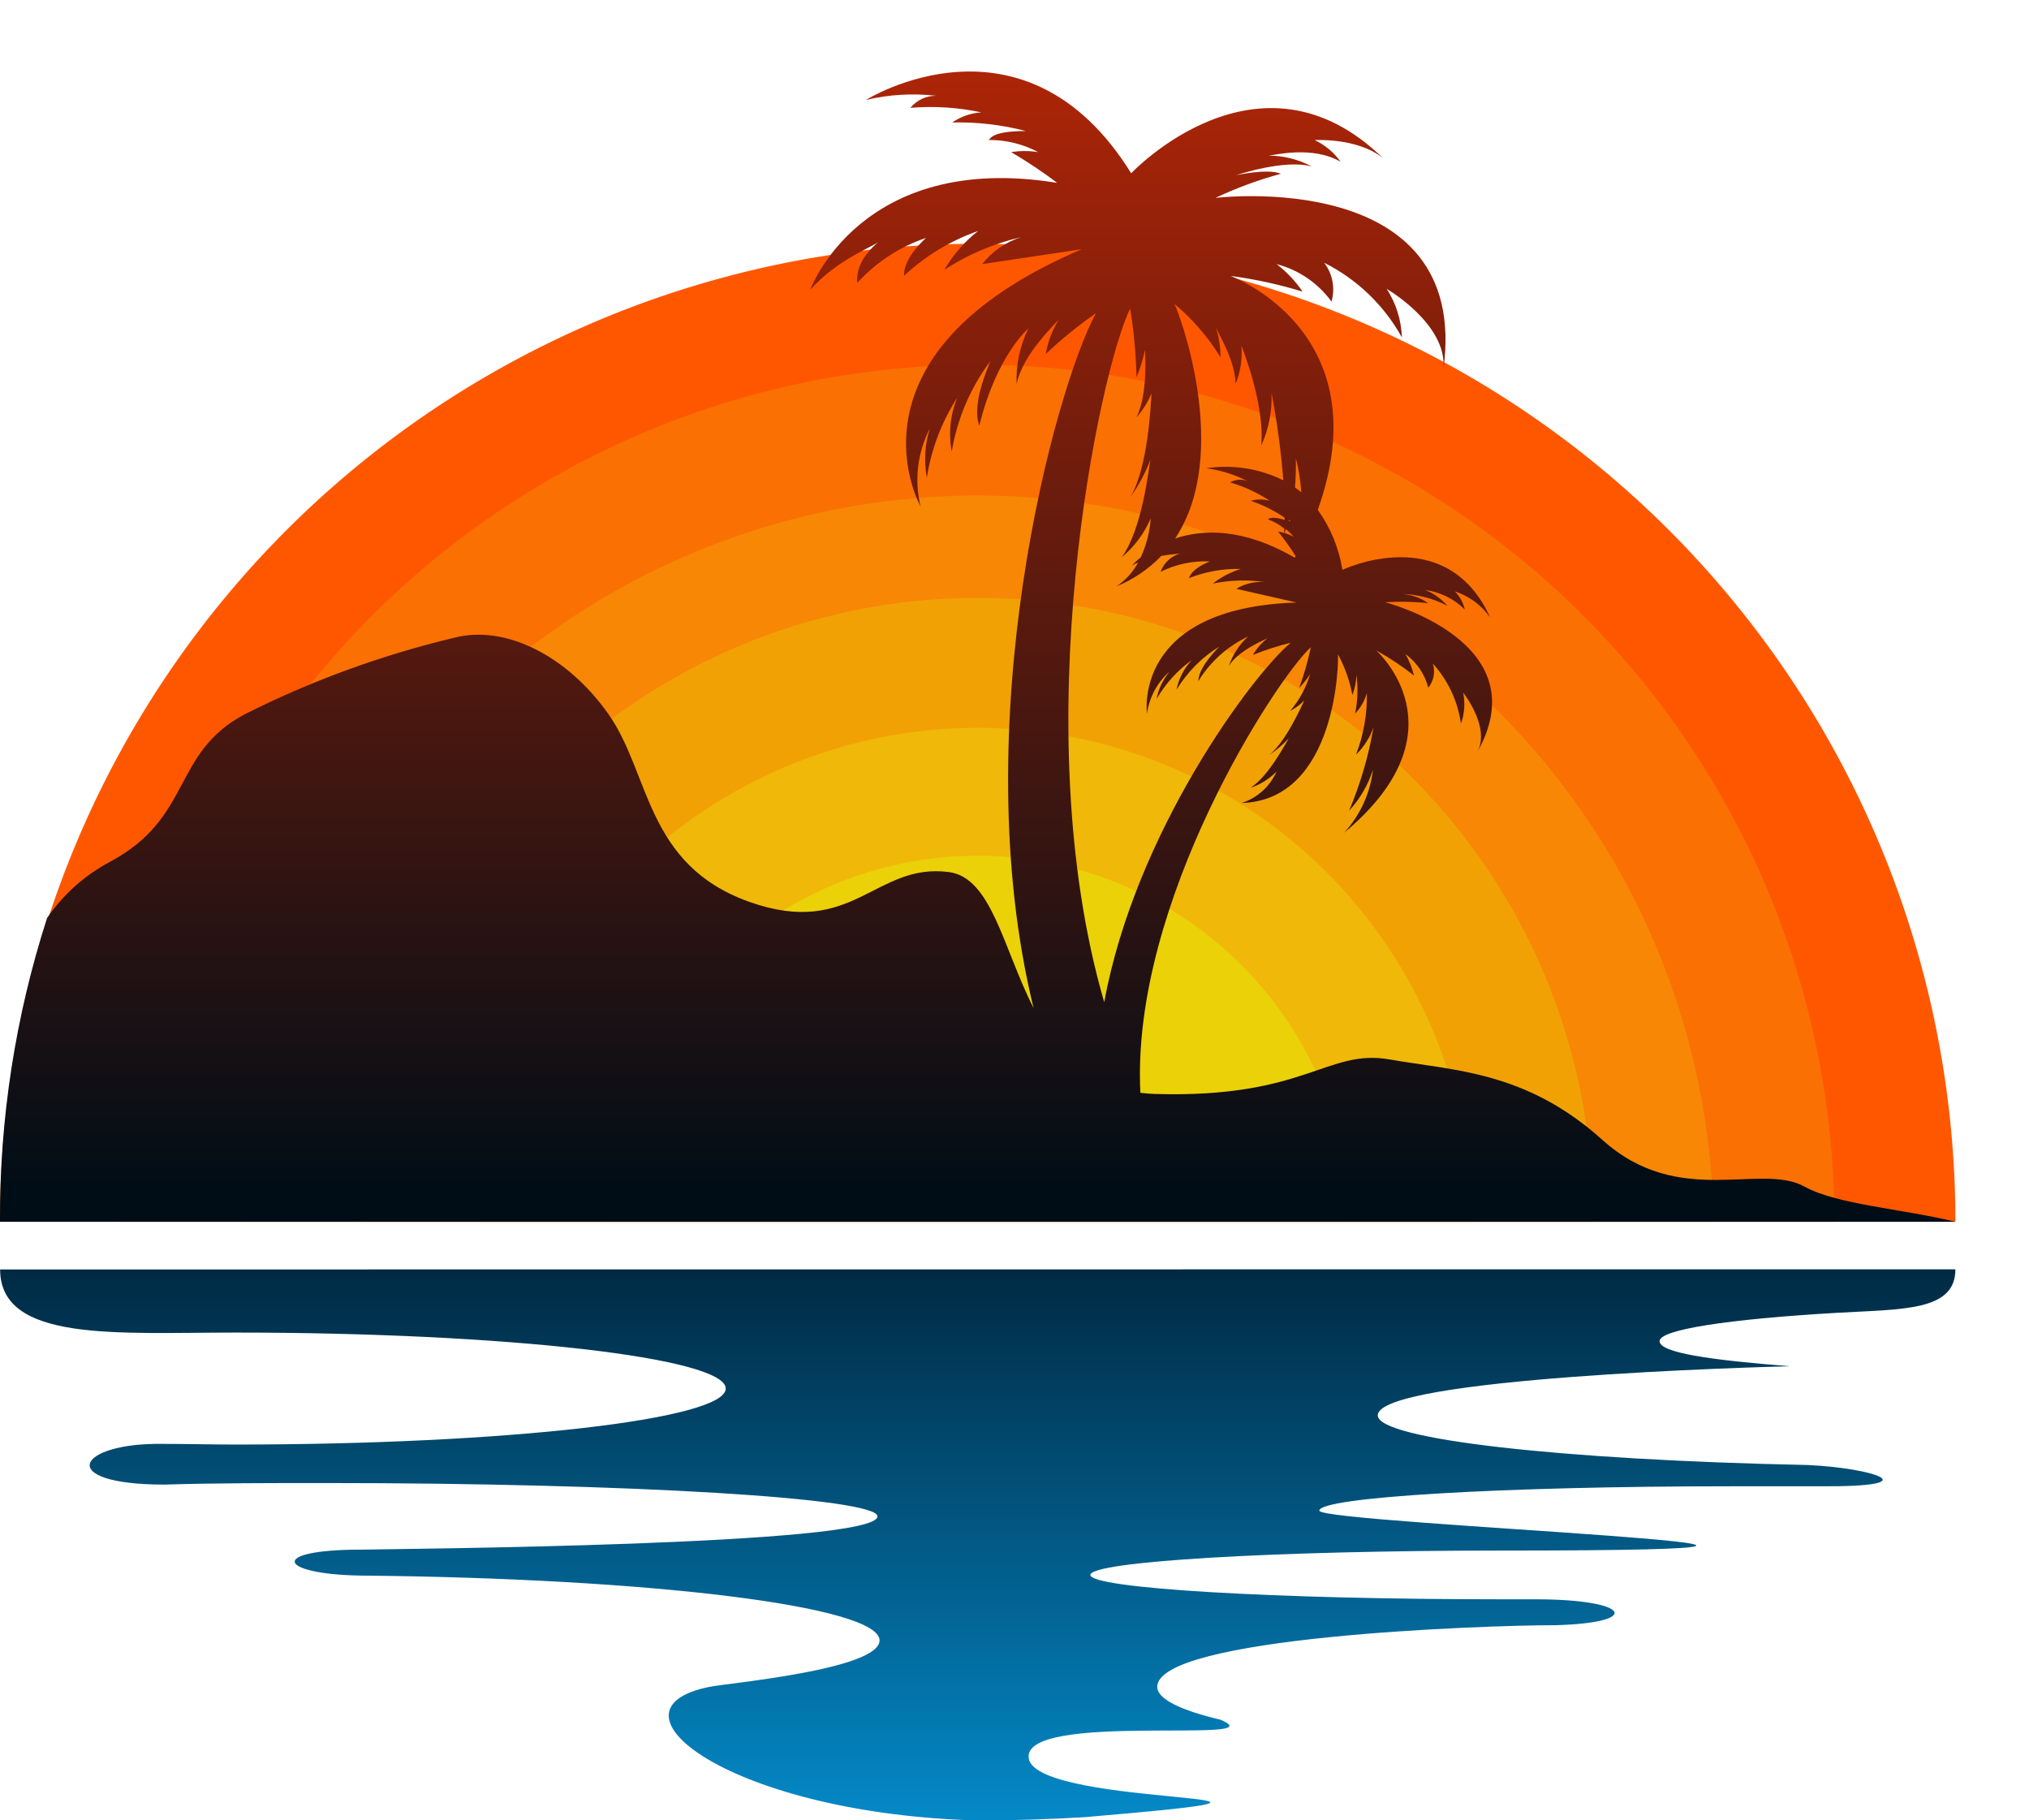
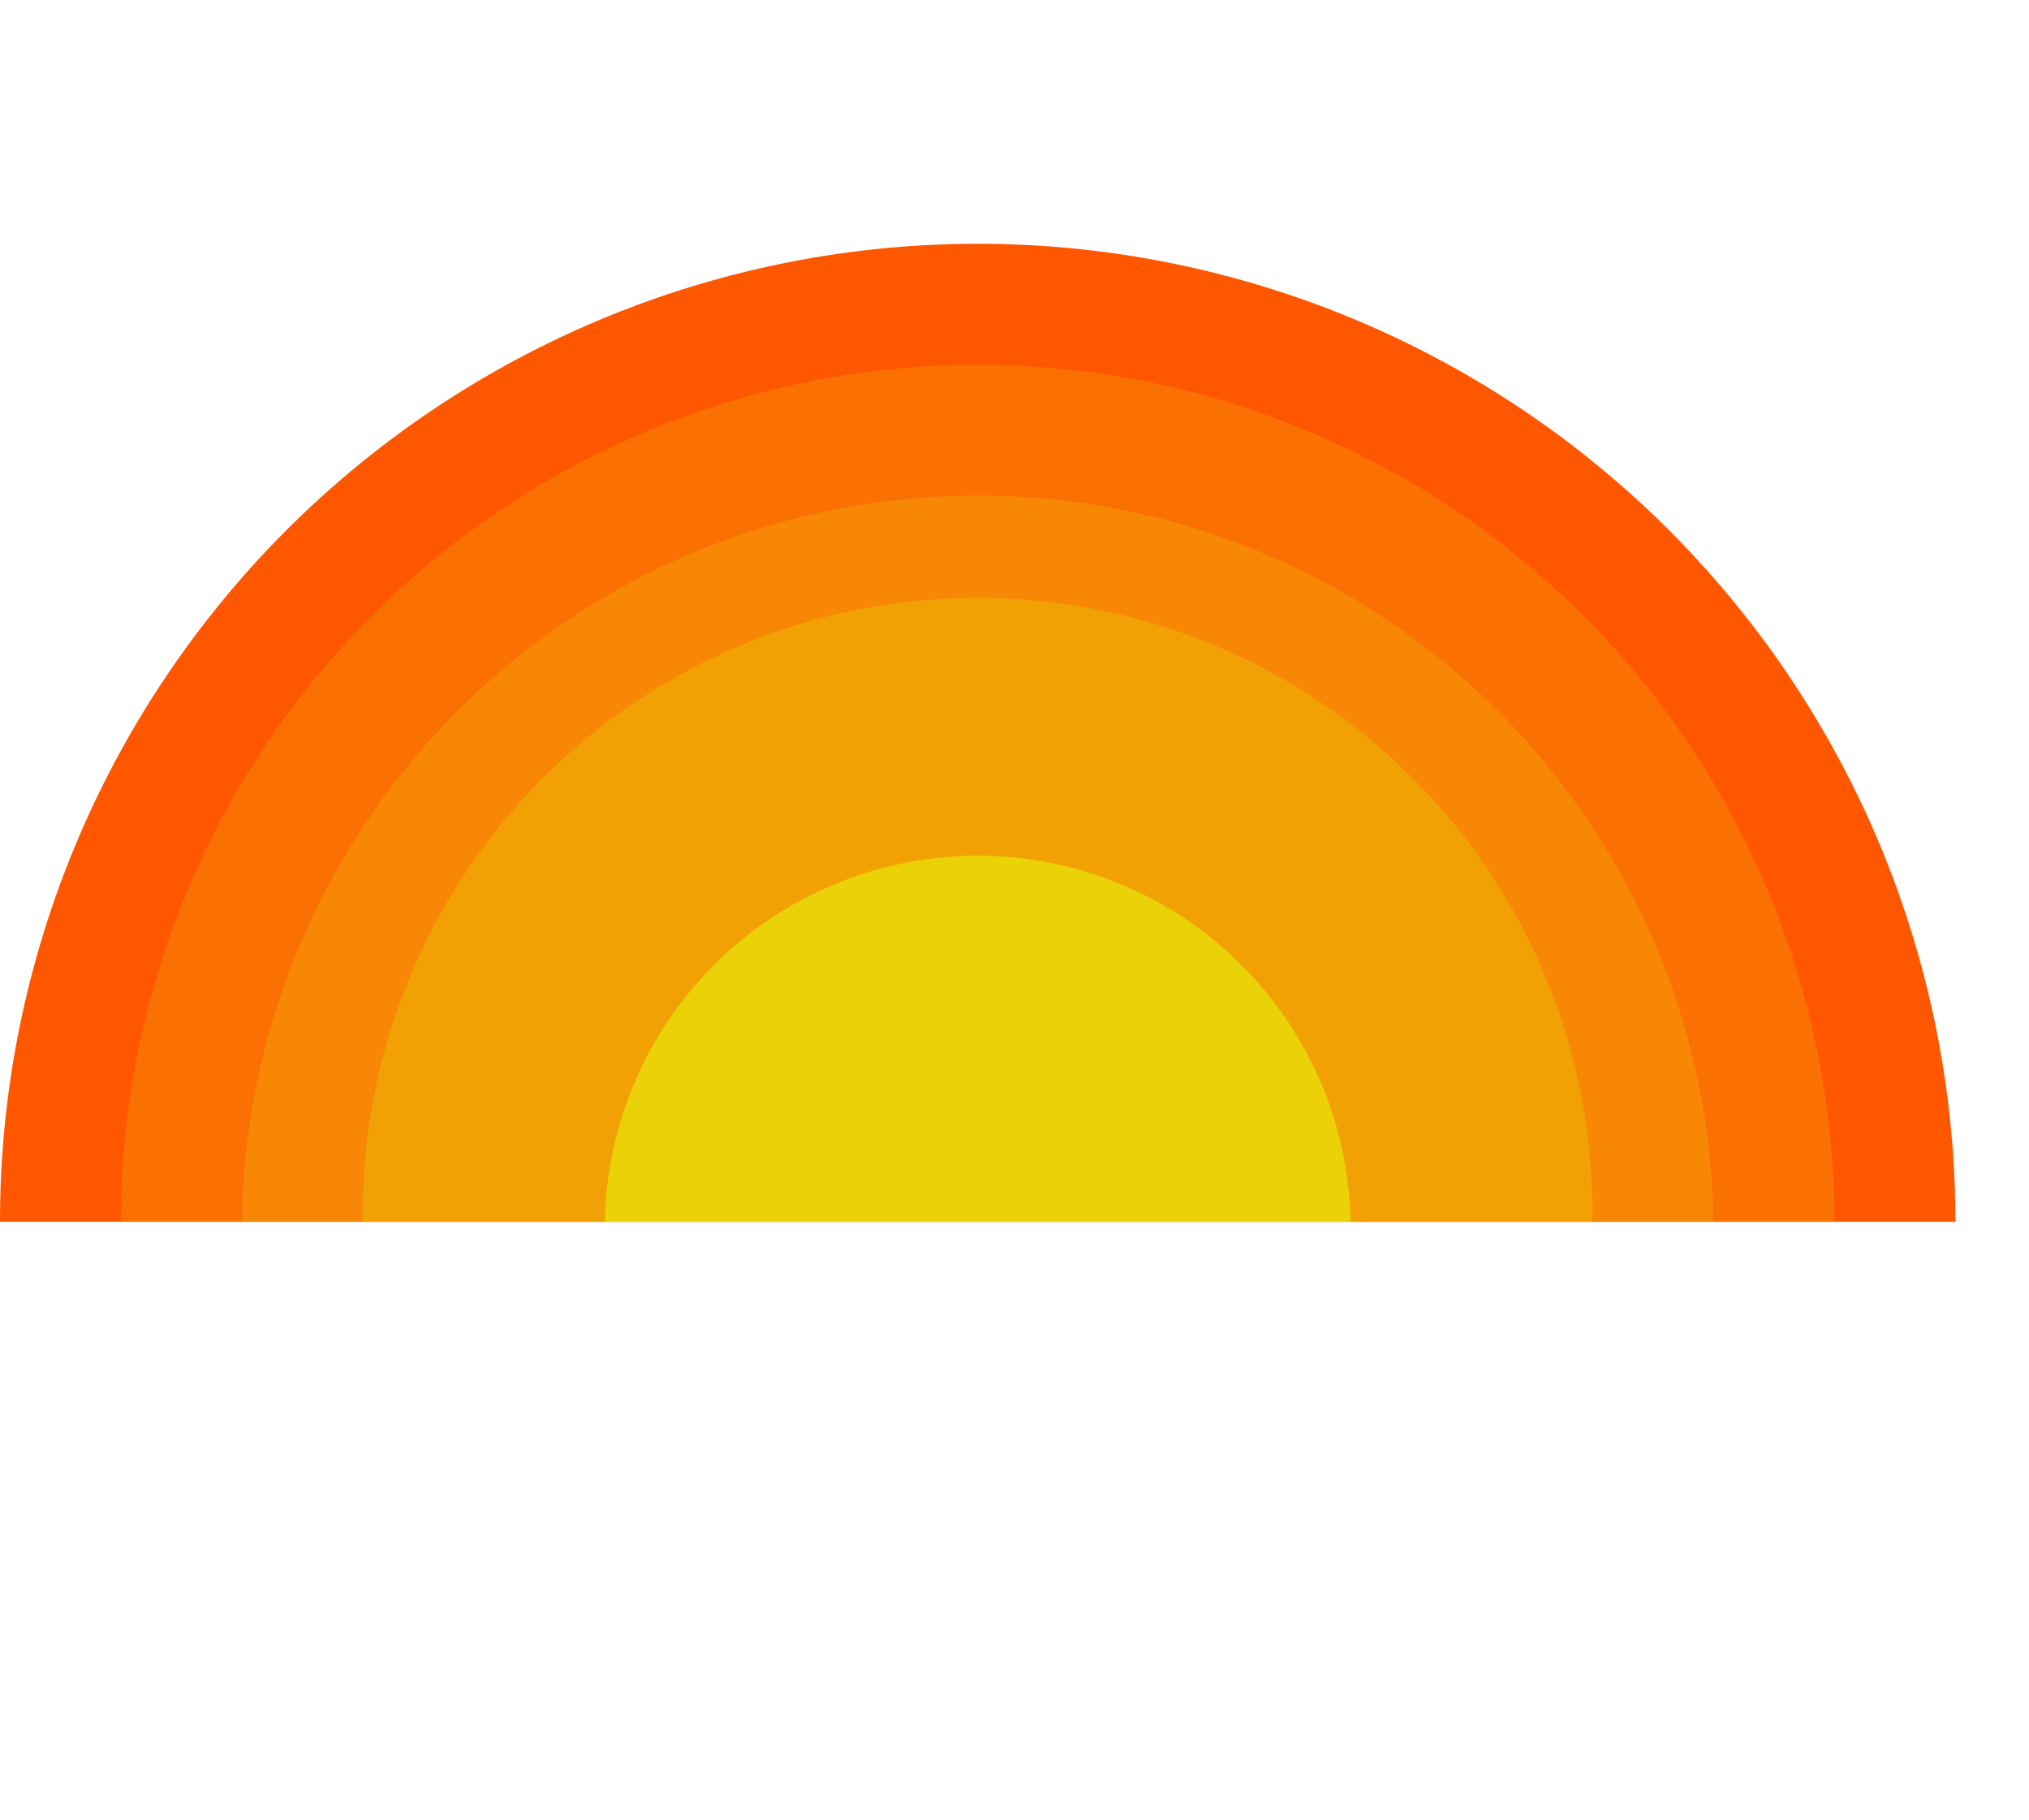
<svg xmlns="http://www.w3.org/2000/svg" id="Layer_1" data-name="Layer 1" viewBox="0 0 156.59 140.43">
  <defs>
    <style>.cls-1{fill:none;clip-rule:evenodd;}.cls-2{fill:#ff5700;}.cls-2,.cls-3,.cls-4,.cls-5,.cls-6,.cls-7{fill-rule:evenodd;}.cls-3{fill:#fa7003;}.cls-4{fill:#f78705;}.cls-5{fill:#f2a105;}.cls-6{fill:#f0b808;}.cls-7{fill:#ebd108;}.cls-8{clip-path:url(#clip-path);}.cls-9{fill:url(#linear-gradient);}.cls-10{clip-path:url(#clip-path-2);}.cls-11{fill:url(#linear-gradient-2);}</style>
    <clipPath id="clip-path" transform="translate(-405.6 -660.88)">
      <path class="cls-1" d="M505.63,703.93l0,0,.06.11Zm-.09-5.44c.06-.68.08-1.43.07-2.25a15,15,0,0,1,.42,2.63A5.41,5.41,0,0,0,505.54,698.49Zm-.48,2.58V701l.17.12Zm-.32.91.1-.27a4.06,4.06,0,0,1,.59.58A6.08,6.08,0,0,0,504.74,702Zm-8.45.45c4.42-6.62.23-17.66-.06-18.11a17.07,17.07,0,0,1,3.56,4.12,7,7,0,0,0-.45-2.56c0,.34,1.58,2.6,1.62,4.61a6.19,6.19,0,0,0,.44-2.94s1.82,4.41,1.54,7.7a8.92,8.92,0,0,0,.79-4.07,60.91,60.91,0,0,1,.91,6.76,10,10,0,0,0-5.94-.93,9.89,9.89,0,0,1,3.19,1,1.56,1.56,0,0,0-1.36.09,11.43,11.43,0,0,1,3.07,1.42,2.76,2.76,0,0,0-1.47,0,10.77,10.77,0,0,1,2.61,1.3V701c-.73-.24-1.1-.2-1.29-.05a4.29,4.29,0,0,1,1.26.71c0,.12,0,.23,0,.35a2.31,2.31,0,0,0-.47-.12,22.74,22.74,0,0,1,1.34,1.88l-.05.15C501.54,701.59,498.42,701.72,496.29,702.43Zm-5.47,35.78c-6.21-21.34-.36-48.71,2-53.52a38,38,0,0,1,.49,5.29,10.86,10.86,0,0,0,.65-2.1s.28,3.35-.66,5.21a6.71,6.71,0,0,0,1.17-1.85c-.07,1-.27,5.69-1.63,8a13.27,13.27,0,0,0,1.54-2.87c-.14.74-.62,5.31-2.21,7.51a8.16,8.16,0,0,0,2.24-3,8.69,8.69,0,0,1-.77,3,6.29,6.29,0,0,0-.67.62l.47-.22a5.13,5.13,0,0,1-1.69,1.85,10.13,10.13,0,0,0,3.48-2.36c.82-.14,1.44-.15,1.6-.22a2.26,2.26,0,0,0-1.66,1.45,7.67,7.67,0,0,1,3.8-.8c-1.09.44-1.48.91-1.61,1.29a10.1,10.1,0,0,1,4-.71,6.7,6.7,0,0,0-2.16,1.13,11.55,11.55,0,0,1,4-.12,3.73,3.73,0,0,0-2.19.52l4.65,1.06c-12.73.41-11.54,8.58-11.54,8.58a5.27,5.27,0,0,1,1.74-3.25,4.67,4.67,0,0,0-1,2.11h0a9.67,9.67,0,0,1,2.72-3,4.64,4.64,0,0,0-1.18,2.29,10,10,0,0,1,3.3-3.33c-1.29,1.32-1.61,2.15-1.62,2.67a9,9,0,0,1,3.85-3.45,5.38,5.38,0,0,0-1.49,2.27c.75-1.23,2.88-2.06,3-2.15a4.36,4.36,0,0,0-1.14,1.3,21.78,21.78,0,0,1,2.92-.94C502.25,712.94,493.21,725.11,490.82,738.21ZM405.6,755.15H556.51c-4.12-1-9.15-1.33-11.62-2.7-3.43-1.91-9.72,1.71-15.63-3.62s-11.53-5.34-16.39-6.2-6.48,3-18.11,2.66a10.51,10.51,0,0,1-1.15-.09c-.75-14.69,10.48-31.93,13.16-34.39a23.57,23.57,0,0,1-.9,3.14,6.69,6.69,0,0,0,.84-1.06,7.63,7.63,0,0,1-1.54,2.84,4.18,4.18,0,0,0,1.09-.8c-.26.53-1.43,3.2-2.72,4.22a9.06,9.06,0,0,0,1.52-1.3c-.24.39-1.54,2.9-2.94,3.81a5,5,0,0,0,2-1.25,4.41,4.41,0,0,1-2.7,2.43c7.4-.22,7.51-11.09,7.43-11.48a10.36,10.36,0,0,1,1.12,3.15,4.55,4.55,0,0,0,.31-1.57,8.69,8.69,0,0,1-.1,3,3.9,3.9,0,0,0,.91-1.58,12.5,12.5,0,0,1-.84,4.75,5.44,5.44,0,0,0,1.36-2.15,29.46,29.46,0,0,1-1.89,6.47,8.48,8.48,0,0,0,1.84-3.16,8.69,8.69,0,0,1-2.23,4.87c9.49-7.91,2.47-14.08,2.47-14.08a21.44,21.44,0,0,1,2.92,1.94,6,6,0,0,0-.66-1.66,4.67,4.67,0,0,1,1.77,2.6,2,2,0,0,0,.35-1.86,8.67,8.67,0,0,1,2.17,4.64,4.43,4.43,0,0,0,.17-2.4s2.08,2.6,1.13,4.52c4.7-8.47-7.15-11.49-7.15-11.49a19,19,0,0,1,3.32.07,4,4,0,0,0-2-.71,8,8,0,0,1,3.48.91,4.45,4.45,0,0,0-1.72-1.22,5.36,5.36,0,0,1,3.07,1.51,3,3,0,0,0-.77-1.4,5.39,5.39,0,0,1,2.72,2c-3.41-7.48-11.4-3.66-11.4-3.66a10.84,10.84,0,0,0-1.9-4.63c4.92-13.79-6.73-18.05-6.73-18.05a34.46,34.46,0,0,1,5.56,1.21,9.48,9.48,0,0,0-2-2.12,7.61,7.61,0,0,1,4.23,2.89,3.38,3.38,0,0,0-.57-3,14.08,14.08,0,0,1,6,5.76,7.31,7.31,0,0,0-1.17-3.74s4.69,2.71,4.38,6.18c2.12-15.62-17.6-13.2-17.6-13.2a30.66,30.66,0,0,1,5.05-1.86c-.46-.2-1.43-.29-3.42.1,0,0,3.74-1.26,5.81-.66h0a7,7,0,0,0-3.33-.84c.48-.05,3.38-.78,5.55.47a5.09,5.09,0,0,0-2-1.67s3.29-.21,5.27,1.39c-9.57-9.32-19.43,1.17-19.43,1.17-8.26-13.32-20.47-5.66-20.47-5.66a15.82,15.82,0,0,1,5.43-.32,2.54,2.54,0,0,0-2,.93,18.88,18.88,0,0,1,5.48.35,4.46,4.46,0,0,0-2.25.78,20.47,20.47,0,0,1,5.68.66c-1.87,0-2.6.28-2.85.69a8,8,0,0,1,3.81.94,6.43,6.43,0,0,0-2.09,0,36.36,36.36,0,0,1,3.55,2.37c-15.18-2.47-19.06,8.25-19.06,8.25,2.15-2.41,4.92-3.34,5.3-3.72-1.47,1.22-1.75,2.36-1.66,3.18a12.6,12.6,0,0,1,5.29-3.46c-1.4,1.32-1.71,2.27-1.69,2.92a16.3,16.3,0,0,1,5.72-3.46,10.46,10.46,0,0,0-2.61,3,18.57,18.57,0,0,1,5.92-2.52,6.19,6.19,0,0,0-3,2.08l7.68-1.15c-19.07,8.14-12.44,19.83-12.44,19.83a8.67,8.67,0,0,1,.72-6,7.87,7.87,0,0,0-.23,3.79v0a15.87,15.87,0,0,1,2.35-6.17,7.36,7.36,0,0,0-.43,4.16,16.07,16.07,0,0,1,3-7c-1.17,2.75-1.17,4.21-.87,5,1.33-5.43,3.79-7.5,3.79-7.5a8.84,8.84,0,0,0-.91,4.32c.41-2.31,3.14-4.82,3.25-5a7.4,7.4,0,0,0-1,2.65,32.84,32.84,0,0,1,3.87-3.14c-3.18,5.83-10.19,31.66-4.81,53.62-2.35-4.63-3.25-10.06-6.52-10.5-5.72-.76-7.43,5.15-15.44,2.29s-7.62-9.91-10.86-14.49-8-6.86-11.82-5.9a74.44,74.44,0,0,0-16.2,5.9c-5.72,3-4,8-10.5,11.44a13.59,13.59,0,0,0-4.8,4.31A75.18,75.18,0,0,0,405.6,755.15Z" />
    </clipPath>
    <linearGradient id="linear-gradient" x1="0.02" y1="961.46" x2="0.98" y2="961.46" gradientTransform="translate(-158219.23 94.11) rotate(-90) scale(131.82 164.64)" gradientUnits="userSpaceOnUse">
      <stop offset="0" stop-color="#000d16" />
      <stop offset="1" stop-color="#fe3000" />
    </linearGradient>
    <clipPath id="clip-path-2" transform="translate(-405.6 -660.88)">
-       <path class="cls-1" d="M556.51,758.82c0,3.26-4.1,3.06-9.21,3.36-8.23.48-13.62,1.28-13.62,2.18s3.86,1.45,10.05,1.94c-2.34.05-31.8.88-31.8,3.79,0,1.85,14.2,3.44,33.21,3.83,5,.23,9.49,1.69,1,1.64q-3.36,0-7,0c-17.51,0-31.72.84-31.72,1.88s54.74,3.08,14.05,3.08c-17.52,0-31.72.84-31.72,1.88s14.2,1.88,31.72,1.88h2.6c7.42,0,8.34,1.83,1.51,2-5.57,0-30.67.89-30.67,4.76,0,.93,1.81,1.81,4.91,2.54,4.52,1.94-15.49-.71-14.82,3,.7,3.87,28.1,2.49,4.33,4.51q-4,.24-8.12.26c-19.12-.47-29.69-8.57-20.82-10.32,1.43-.29,13.09-1.33,13.09-3.58,0-2.64-17.72-4.8-40.07-5-6.41-.11-7.09-2,0-2,2.54-.06,39.91-.32,39.91-2.57,0-1.41-19.07-2.57-42.59-2.57-4.33,0-8.5,0-12.44.12-8.49,0-6.83-3.26-.06-3.14,1.81,0,3.66.05,5.55.05,20.89,0,37.83-1.94,37.83-4.32s-16.94-4.32-37.83-4.32c-9.12,0-18.17.76-18.17-4.87Z" />
+       <path class="cls-1" d="M556.51,758.82c0,3.26-4.1,3.06-9.21,3.36-8.23.48-13.62,1.28-13.62,2.18s3.86,1.45,10.05,1.94c-2.34.05-31.8.88-31.8,3.79,0,1.85,14.2,3.44,33.21,3.83,5,.23,9.49,1.69,1,1.64q-3.36,0-7,0c-17.51,0-31.72.84-31.72,1.88s54.74,3.08,14.05,3.08c-17.52,0-31.72.84-31.72,1.88s14.2,1.88,31.72,1.88c7.42,0,8.34,1.83,1.51,2-5.57,0-30.67.89-30.67,4.76,0,.93,1.81,1.81,4.91,2.54,4.52,1.94-15.49-.71-14.82,3,.7,3.87,28.1,2.49,4.33,4.51q-4,.24-8.12.26c-19.12-.47-29.69-8.57-20.82-10.32,1.43-.29,13.09-1.33,13.09-3.58,0-2.64-17.72-4.8-40.07-5-6.41-.11-7.09-2,0-2,2.54-.06,39.91-.32,39.91-2.57,0-1.41-19.07-2.57-42.59-2.57-4.33,0-8.5,0-12.44.12-8.49,0-6.83-3.26-.06-3.14,1.81,0,3.66.05,5.55.05,20.89,0,37.83-1.94,37.83-4.32s-16.94-4.32-37.83-4.32c-9.12,0-18.17.76-18.17-4.87Z" />
    </clipPath>
    <linearGradient id="linear-gradient-2" y1="961.52" x2="1" y2="961.52" gradientTransform="translate(-145387.06 140.21) rotate(-90) scale(42.49 151.29)" gradientUnits="userSpaceOnUse">
      <stop offset="0" stop-color="#0488c6" />
      <stop offset="1" stop-color="#002942" />
    </linearGradient>
  </defs>
  <path class="cls-2" d="M481.05,679.69a75.46,75.46,0,0,1,75.46,75.46H405.6a75.46,75.46,0,0,1,75.45-75.46" transform="translate(-405.6 -660.88)" />
  <path class="cls-3" d="M547.17,755.15H414.93a66.12,66.12,0,1,1,132.24,0" transform="translate(-405.6 -660.88)" />
  <path class="cls-4" d="M537.84,755.15H424.27a56.79,56.79,0,0,1,113.57,0" transform="translate(-405.6 -660.88)" />
  <path class="cls-5" d="M528.5,755.15H433.61a47.45,47.45,0,1,1,94.89,0" transform="translate(-405.6 -660.88)" />
-   <path class="cls-6" d="M519.16,755.15H442.94a38.11,38.11,0,1,1,76.22,0" transform="translate(-405.6 -660.88)" />
  <path class="cls-7" d="M509.83,755.15H452.28a28.78,28.78,0,0,1,57.55,0" transform="translate(-405.6 -660.88)" />
  <g class="cls-8">
-     <rect class="cls-9" width="150.91" height="94.27" />
-   </g>
+     </g>
  <g class="cls-10">
-     <rect class="cls-11" y="97.94" width="156.59" height="42.49" />
-   </g>
+     </g>
</svg>